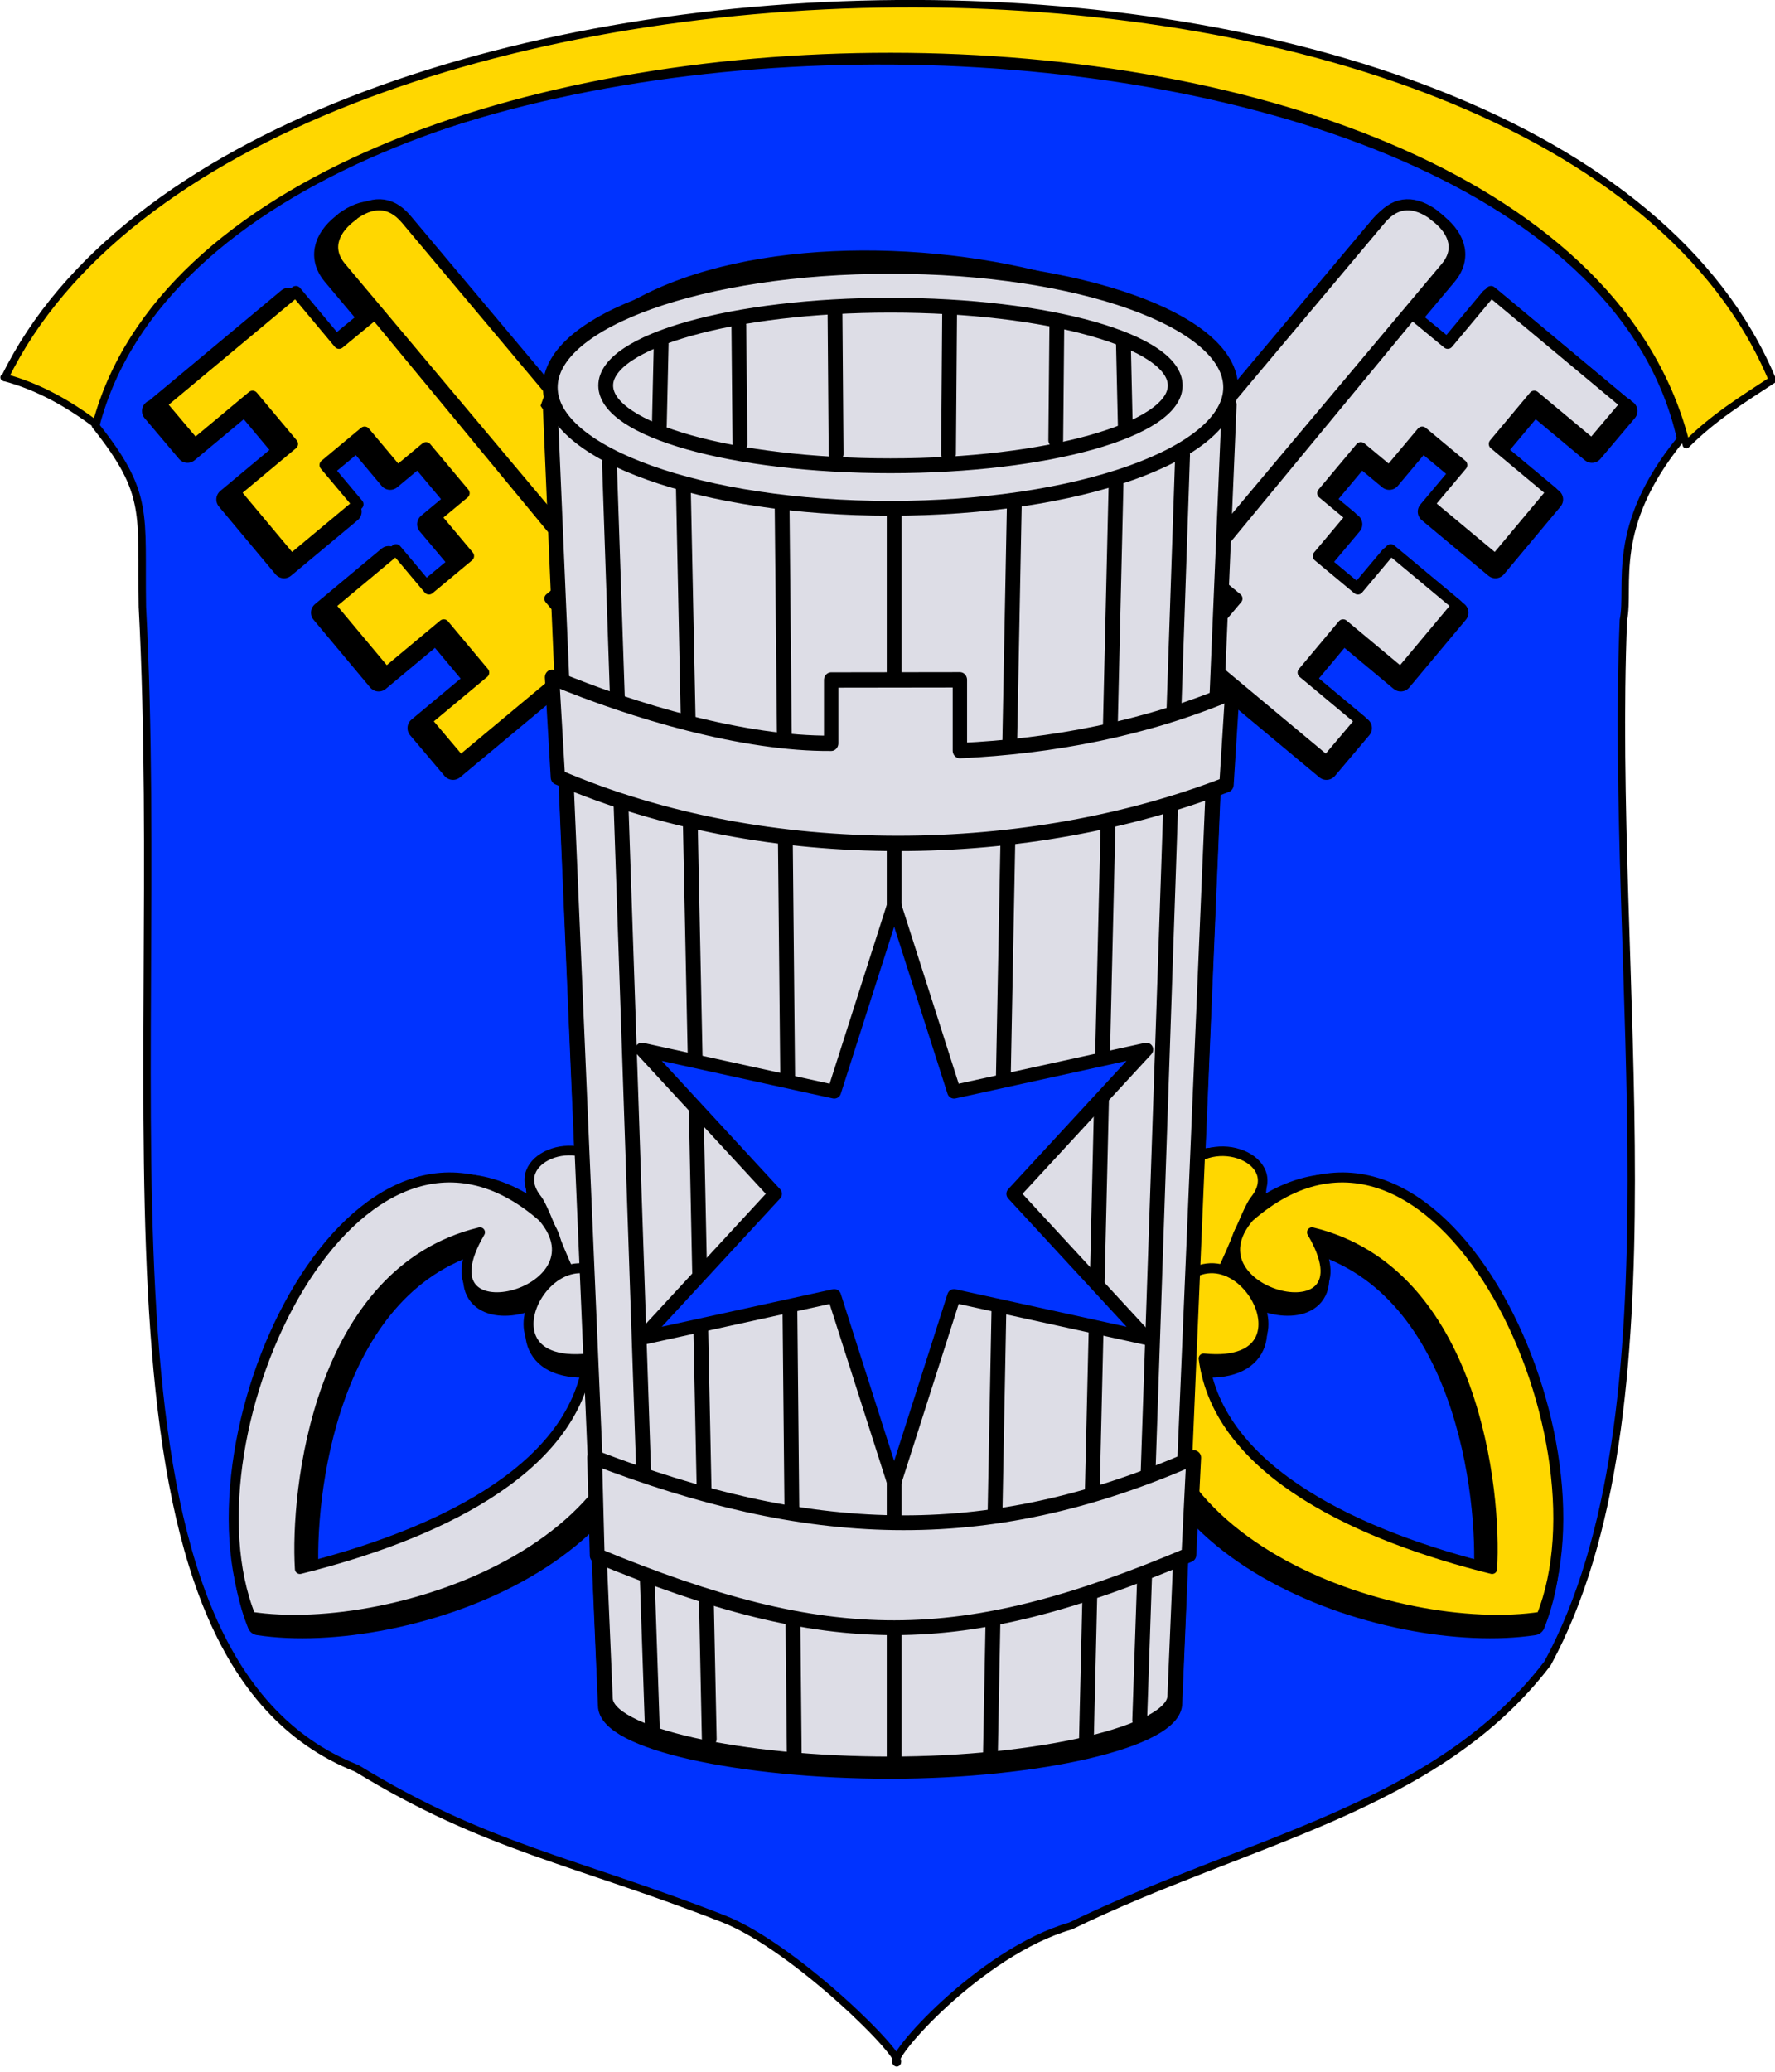
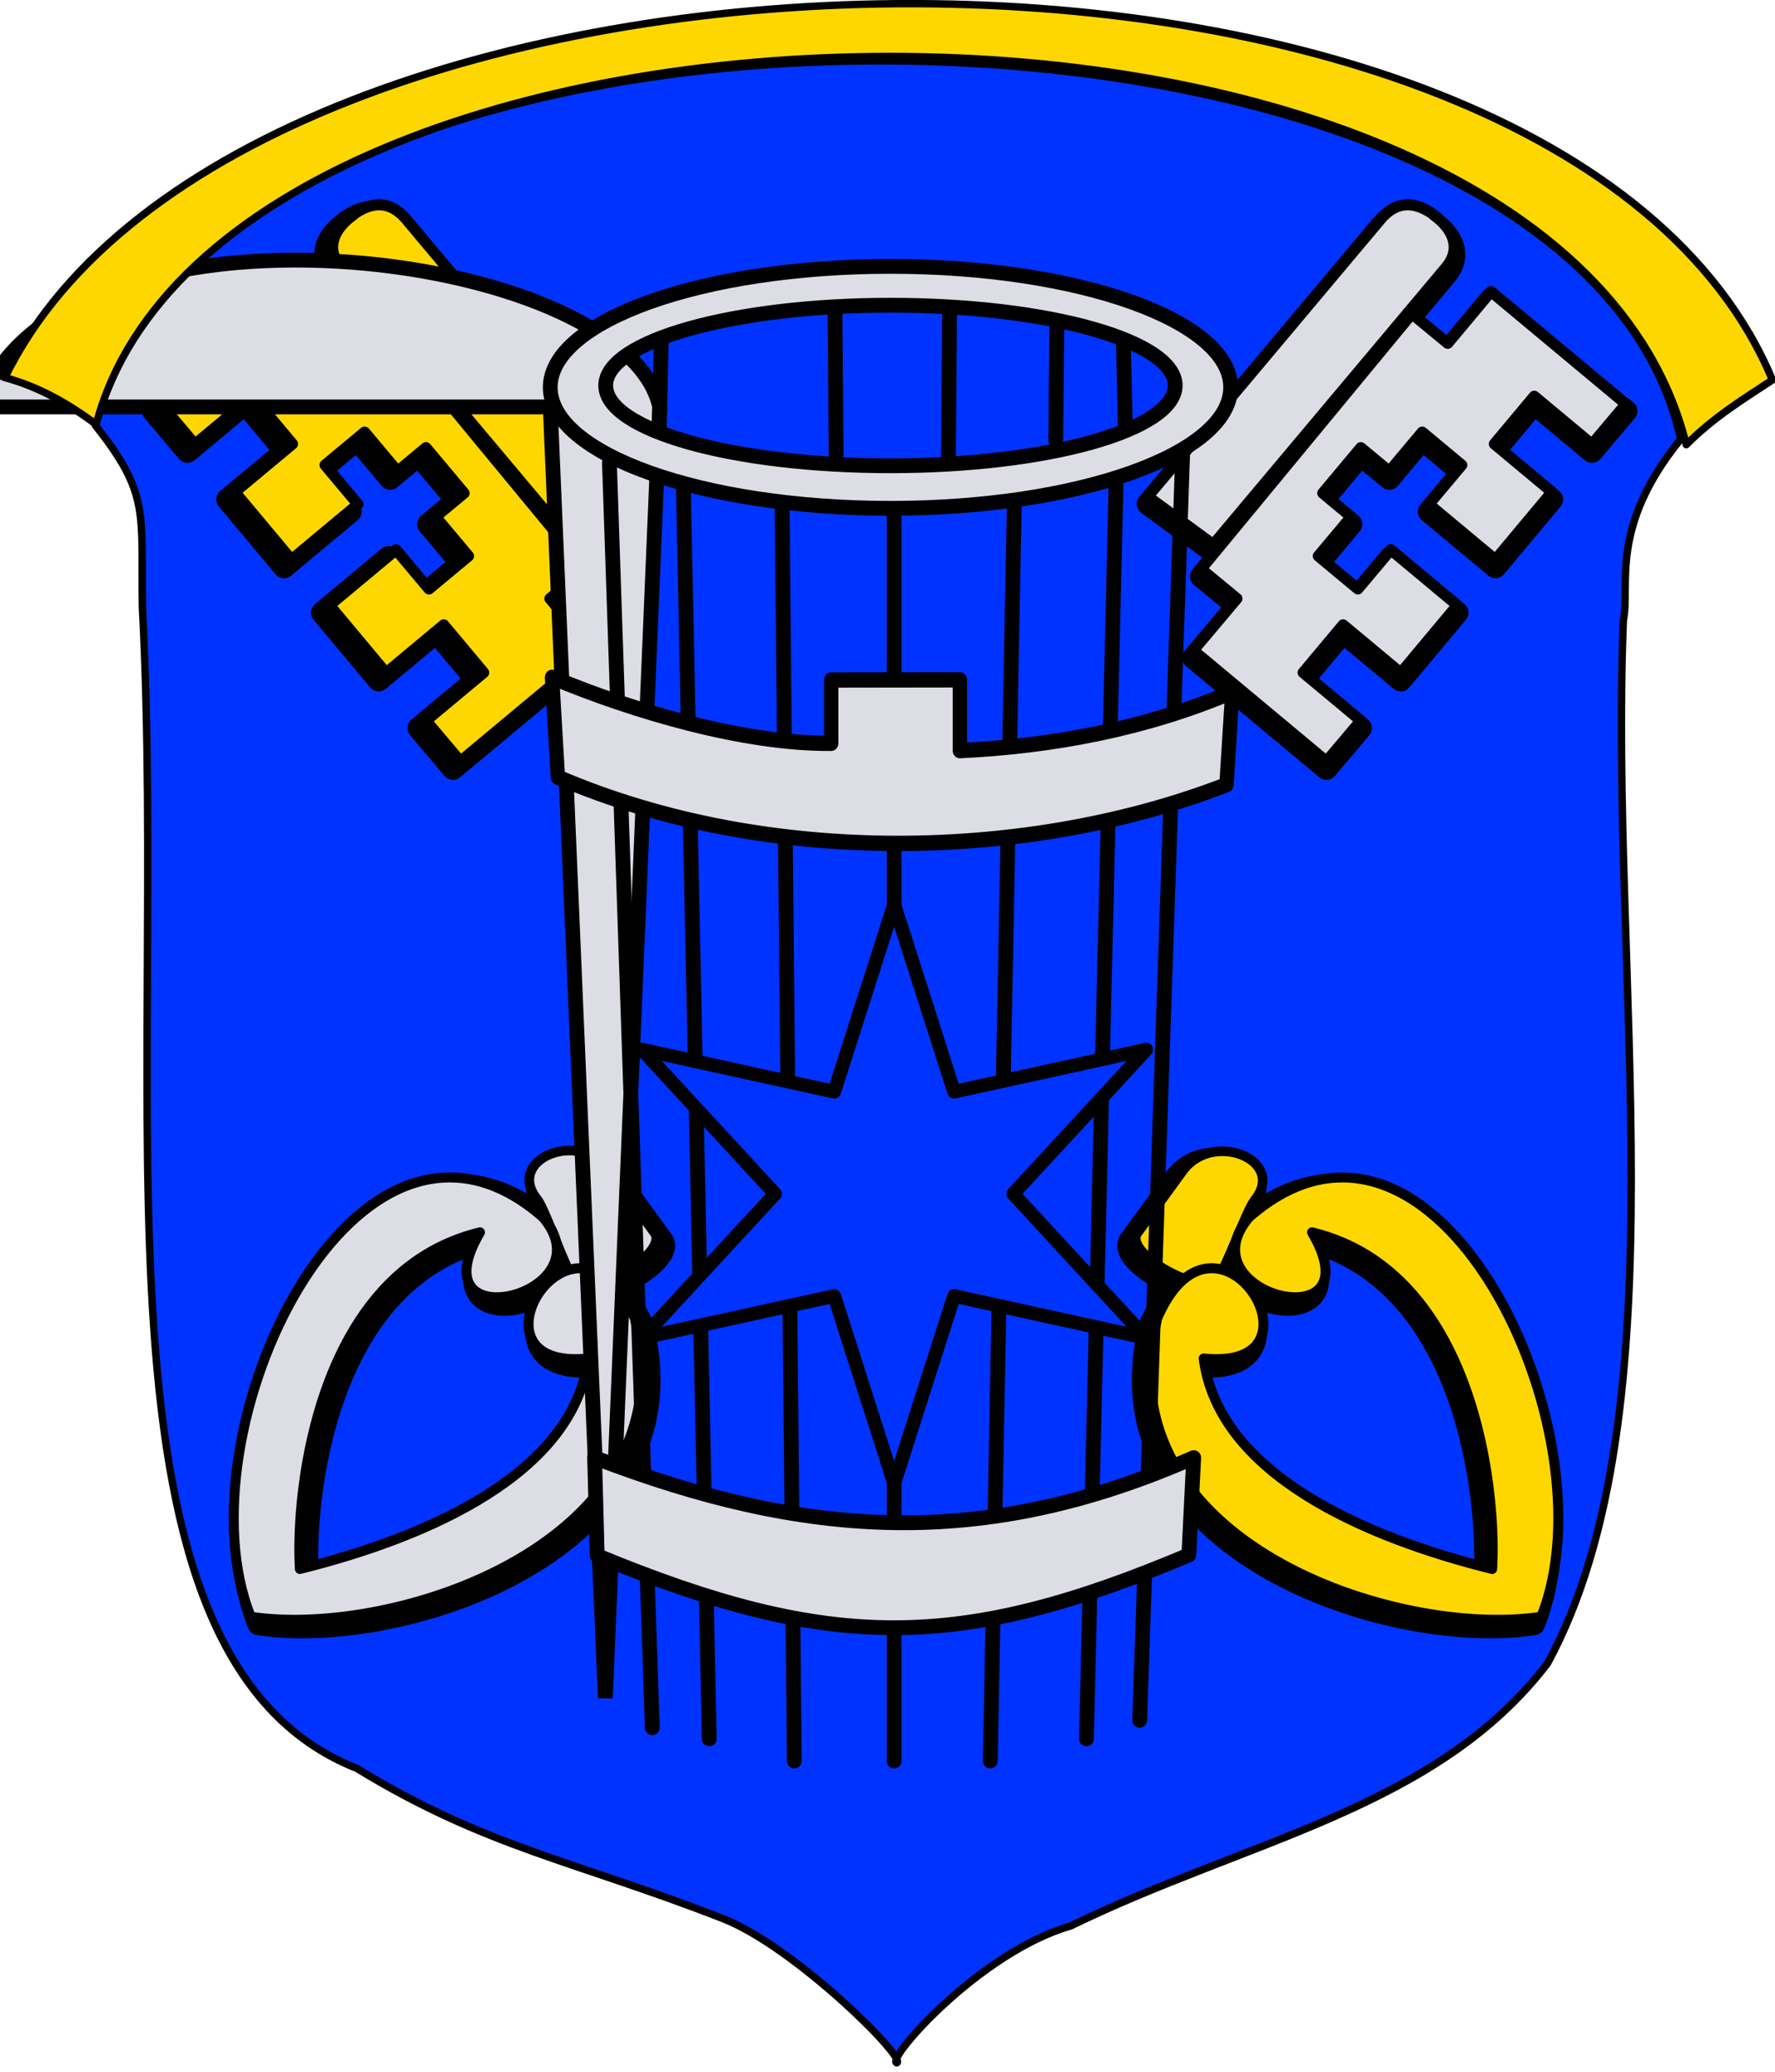
<svg xmlns="http://www.w3.org/2000/svg" xmlns:xlink="http://www.w3.org/1999/xlink" height="560" width="480" viewBox="0 0 480 560">
  <defs>
    <path id="SVGCleanerId_0" d="m94 554c4.9-3.6 10-4.1 14.4 1.1l63 75-17.7 13-63-75c-4.3-5.2-1.6-10.5 3.3-14z" stroke-linejoin="round" stroke="#000" stroke-linecap="round" />
    <path id="SVGCleanerId_1" d="m42 605l9.3 11 15.6-13 10.8 12.9-15.6 13 15.3 18.3 18-15-8.9-10.6 10.7-8.9 8.9 10.6 7.7-6.4 10.3 12.3-7.7 6.4 8.9 10.6-10.7 8.9-8.9-10.6-18 15 15.3 18.3 15.6-13 10.8 12.9-15.6 13 9.3 11 36-30-11.8-14 9.7-8-57-69-9.7 8-11.7-14-36 30" stroke-linejoin="round" stroke="#000" stroke-linecap="round" />
    <path id="SVGCleanerId_2" d="m171 854c14.4 59.8-65 86-104 80-20-49.7 28.7-152 79-108 18 21-34.6 34-17 4.1-43.9 10.6-50 70-48.7 91 35-8.7 74-25.9 78-56.9-35.9 3.7-3.1-48.8 12.9-10.1z" stroke-linejoin="round" stroke="#000" />
  </defs>
  <g transform="translate(.8-497)">
    <g stroke="#000">
      <path d="m25 612c14.8 18.6 12.3 23.6 12.7 49 7 134-17.9 284 58 314 34.8 21.3 59 25 99 40.6 19.5 7.6 50 38 47 39-3.1-.8 22.5-30 47-37 48-23.4 99-31.7 129-71 36.9-68 16.6-186 20.5-282 1.9-9.3-4-25 15.5-48.9-30-135-395-136-429-5" fill="#03f" stroke-linejoin="round" stroke-linecap="round" stroke-width="2" />
-       <path d="m148 609l14.9 349c0 10 37 17.8 77 17.8 40 0 77-8.4 77-18.4l14.7-349c-9.4-43-162-62-184 0z" stroke-width="4" />
      <g transform="matrix(-1 0 0 1 481 3.1)" stroke-width="6">
        <use xlink:href="#SVGCleanerId_0" />
        <path d="m42 605l9.3 11 15.6-13 10.8 12.9-15.6 13 15.3 18.3 18-15-8.9-10.6 10.7-8.9 8.9 10.6 7.7-6.4 10.3 12.3-7.7 6.4 8.9 10.6-10.7 8.9-8.9-10.6-18 15 15.3 18.3 15.6-13 10.8 12.9-15.6 13 9.3 11 36-30-11.8-14 9.7-8-57-69-9.7 8-11.7-14-36 30" stroke="#000" stroke-linejoin="round" stroke-linecap="round" />
      </g>
      <g transform="translate(-1.4 3.1)" stroke-width="6">
        <use xlink:href="#SVGCleanerId_0" />
        <use xlink:href="#SVGCleanerId_1" />
      </g>
    </g>
    <g transform="translate(.6 1.1)" fill="#ffd700" stroke-width="3">
      <use xlink:href="#SVGCleanerId_0" />
      <use xlink:href="#SVGCleanerId_1" />
    </g>
    <g transform="matrix(-1 0 0 1 481 1.1)" fill="#dddde6" stroke-width="3">
      <use xlink:href="#SVGCleanerId_0" />
      <use xlink:href="#SVGCleanerId_1" />
    </g>
    <g transform="matrix(-1 0 0 1 481 2)" fill="#000" stroke="#000" stroke-width="6">
      <path d="m176 830c4.8 5.3-17.6 18-21.5 12.4-2.3-2.6-7.8-18.3-10-21-8.7-10.8 11.2-19 19.4-8z" stroke="#000" stroke-linejoin="round" />
      <use xlink:href="#SVGCleanerId_2" />
    </g>
    <g transform="matrix(-1 0 0 1 483 0)" fill="#ffd700">
      <path d="m176 830c4.8 5.3-17.6 18-21.5 12.4-2.3-2.6-7.8-18.3-10-21-8.7-10.8 11.2-19 19.4-8z" stroke="#000" stroke-linejoin="round" stroke-width="2.6" />
      <use stroke-width="2.7" xlink:href="#SVGCleanerId_2" />
    </g>
    <g transform="translate(2.1 2)" stroke="#000" stroke-width="6">
      <path d="m176 830c4.8 5.3-17.6 18-21.5 12.4-2.3-2.6-7.8-18.3-10-21-8.7-10.8 11.2-19 19.4-8z" stroke="#000" stroke-linejoin="round" />
      <use xlink:href="#SVGCleanerId_2" />
    </g>
    <g fill="#dddde6">
      <path d="m176 830c4.8 5.3-17.6 18.9-21.5 13-2.3-2.6-7.8-19-10-21.8-8.7-10.8 11.2-19 19.4-8z" stroke="#000" stroke-linejoin="round" stroke-width="2.6" />
      <use stroke-width="2.7" xlink:href="#SVGCleanerId_2" />
      <g stroke="#000" stroke-width="4">
-         <path d="m148 607l14.9 349c0 10 37 17.8 77 17.8 40 0 77-8.4 77-18.4l14.7-349c-9.4-43-162-62-184 0z" />
+         <path d="m148 607l14.9 349l14.7-349c-9.4-43-162-62-184 0z" />
        <path d="m240 83c-50.9 0-92 14.7-92 32.7 0 18 41 32.7 92 32.7 50.9 0 92-14.7 92-32.7 0-18-41-32.7-92-32.7zm0 10.5c42.7 0 77 9.7 77 21.7 0 12-34.6 21.7-77 21.7-42.7 0-77-9.7-77-21.7 0-12 34.6-21.7 77-21.7z" transform="translate(0 486)" stroke-linejoin="round" stroke-linecap="round" />
      </g>
    </g>
    <g stroke="#000">
      <g stroke-linecap="round">
        <g fill="none" stroke-width="4">
          <path d="m241 636v337" />
          <path d="m164 622l11.6 342" />
          <path d="m184 629l7 338" />
          <path d="m214 973c0 0-3.3-340-3.3-339" />
          <path d="m319 620l-11.6 342" />
          <path d="m301 628l-8 339" />
          <path d="m267 973c0 0 6.5-341 6.5-340" />
          <path d="m225 581l.3 38.7" />
-           <path d="m199 585l.3 32" />
          <path d="m178 590l-.5 22" />
          <path d="m256 581l-.3 38.7" />
        </g>
        <path d="m.3 599c9.7 2.6 17.6 7.3 24.9 12.7 34.8-131 395-136 430 5.5 7.5-7.5 15.4-12.3 23.3-17.5-58-139-414-132-478-.6" fill="#ffd700" stroke-linejoin="round" stroke-width="2" />
        <g fill="none" stroke-width="4">
          <path d="m285 584l-.3 32" />
          <path d="m303 590l.5 22" />
        </g>
      </g>
      <g stroke-linejoin="round">
        <g fill="#dddde6">
          <path d="m160 891l.7 26.5c63 26 98 26 160-.2l1.3-26.3c-56.9 25-105 21.9-162 0z" stroke-width="4" />
          <path d="m334 344v35.5c-52 .4-118-17.8-167-37l3.5 56c126 50.8 283 46.8 400 4.2l3.5-52c-52 20.7-108 30.5-163 32.9v-39.7z" stroke-width="8.6" transform="matrix(.452 0 0 .482 73 515)" />
        </g>
        <path d="m241 898l-16.2-50.7-52 11.4 36-39-36-39 52 11.4 16.2-50.7 16.2 50.7 52-11.4-36 39 36 39-52-11.4z" fill="#03f" stroke-linecap="round" stroke-width="3.7" />
      </g>
    </g>
  </g>
</svg>